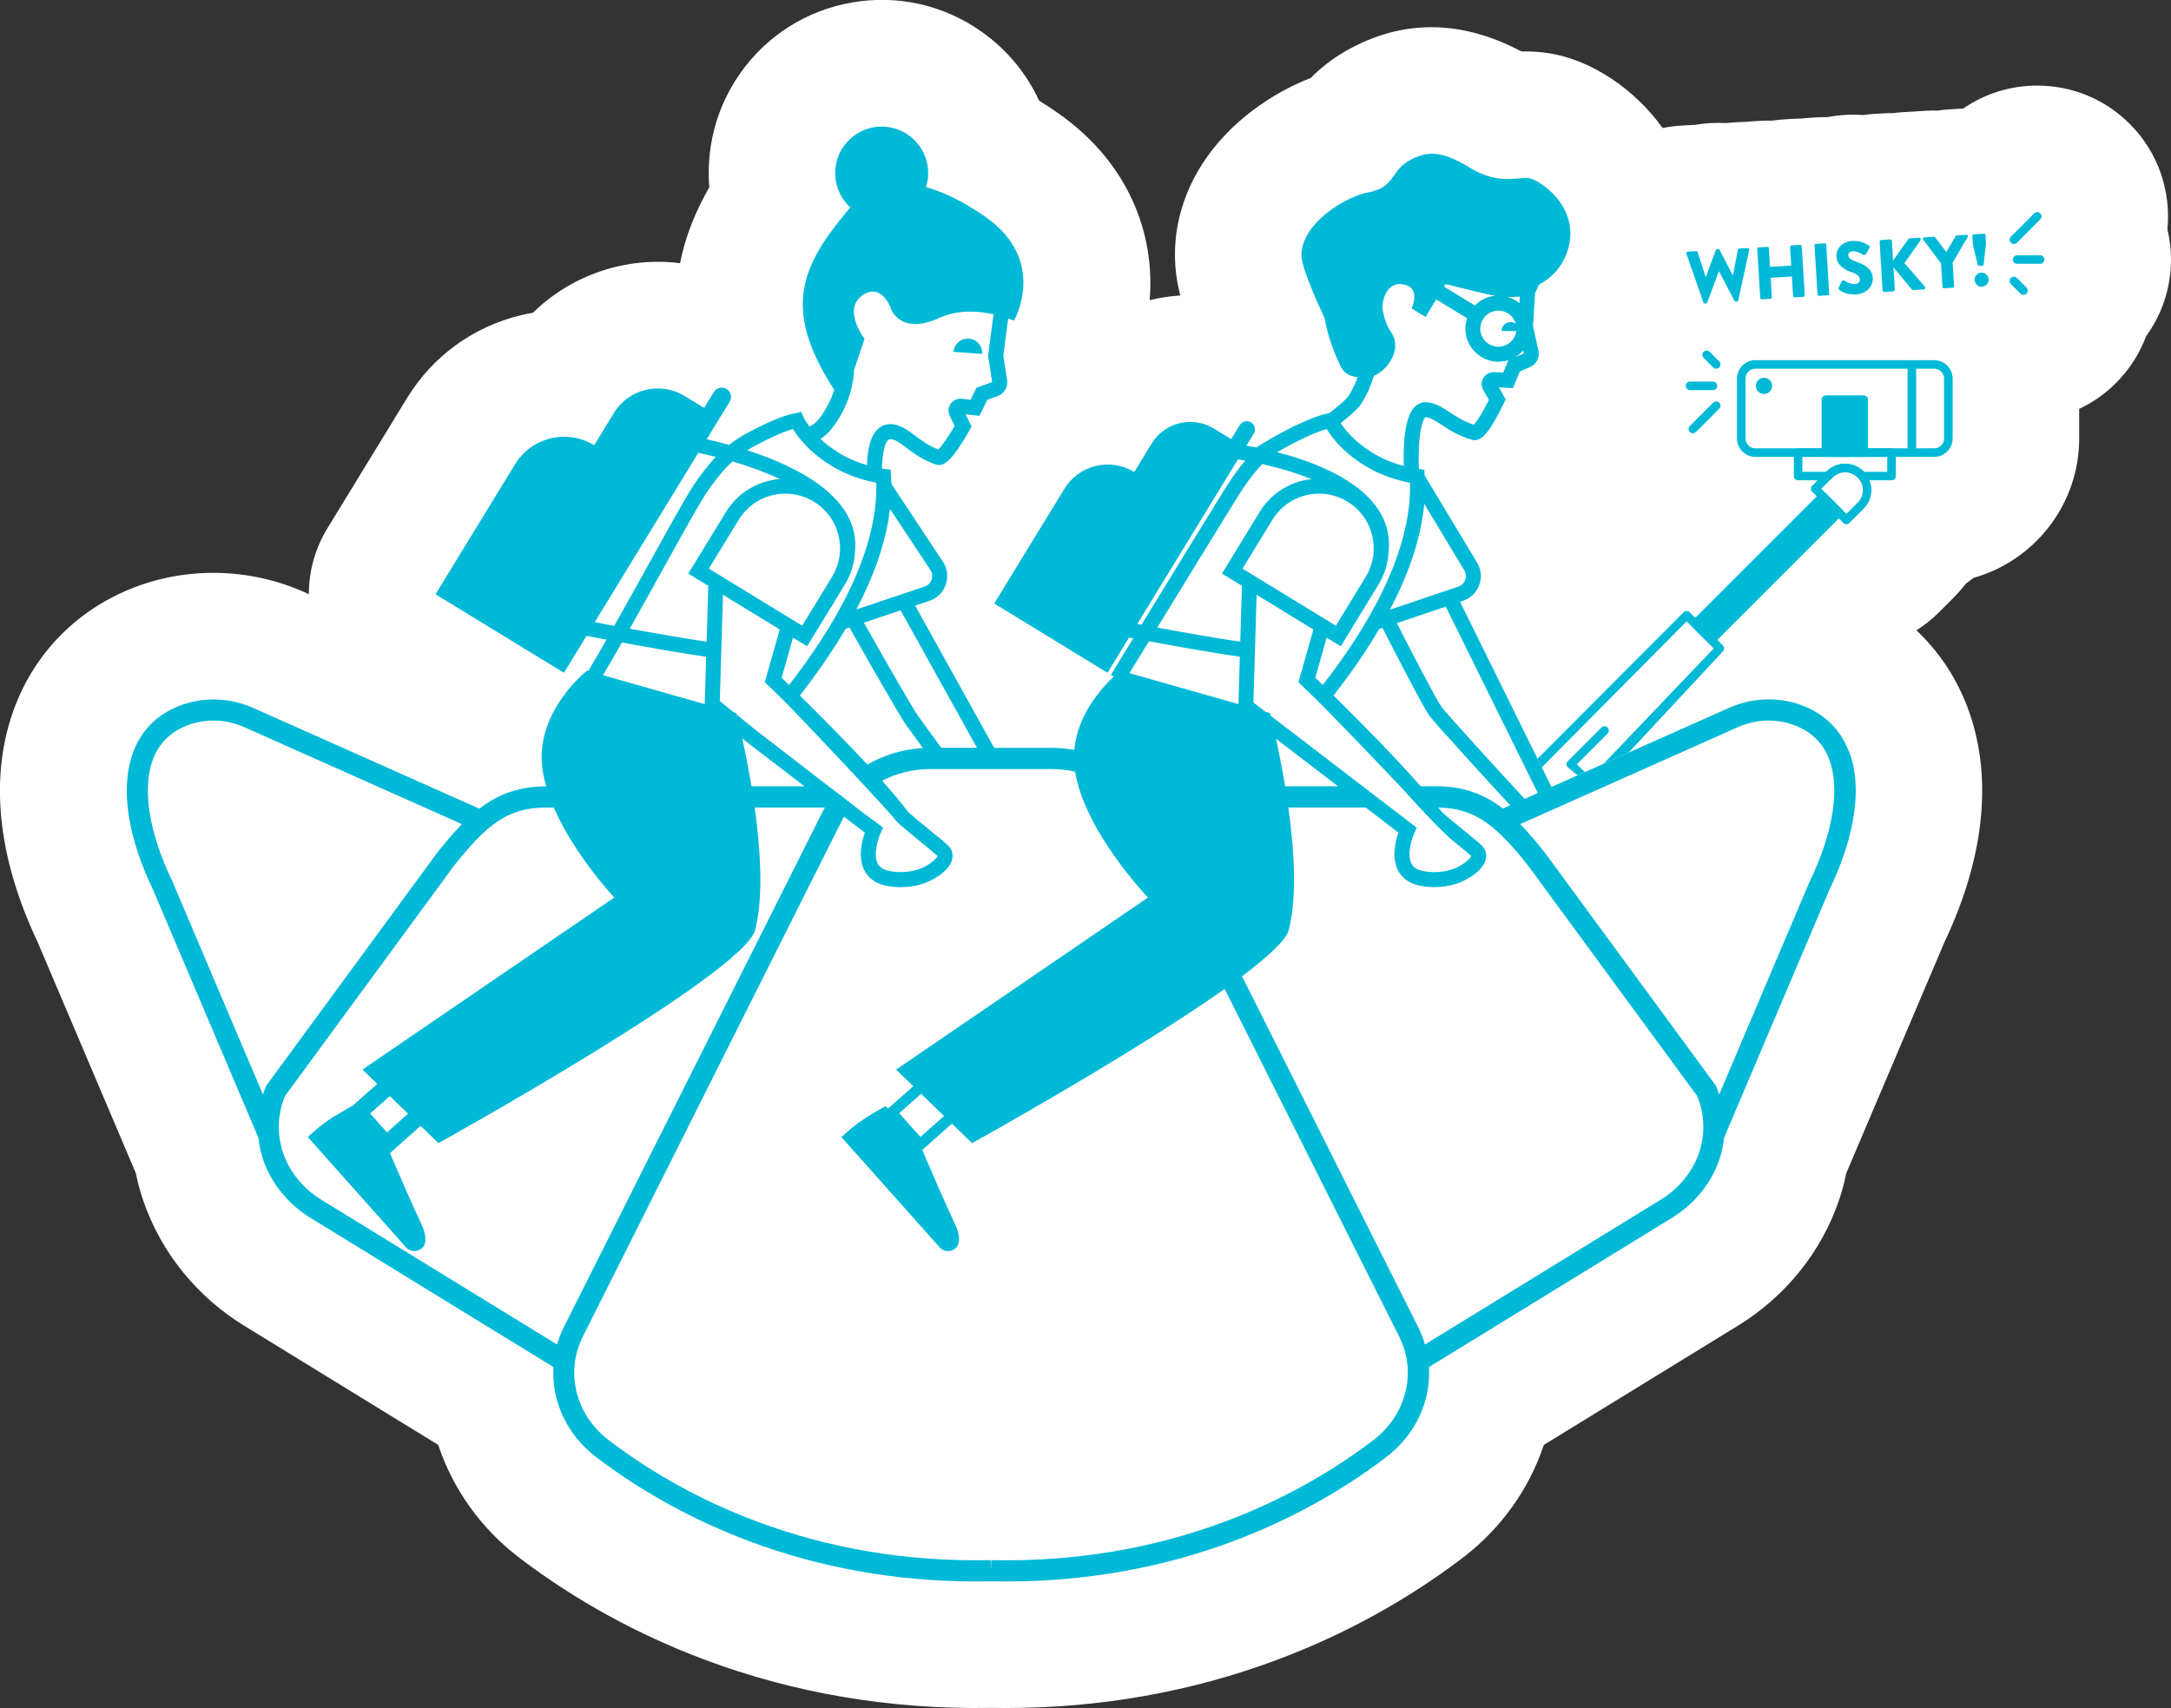
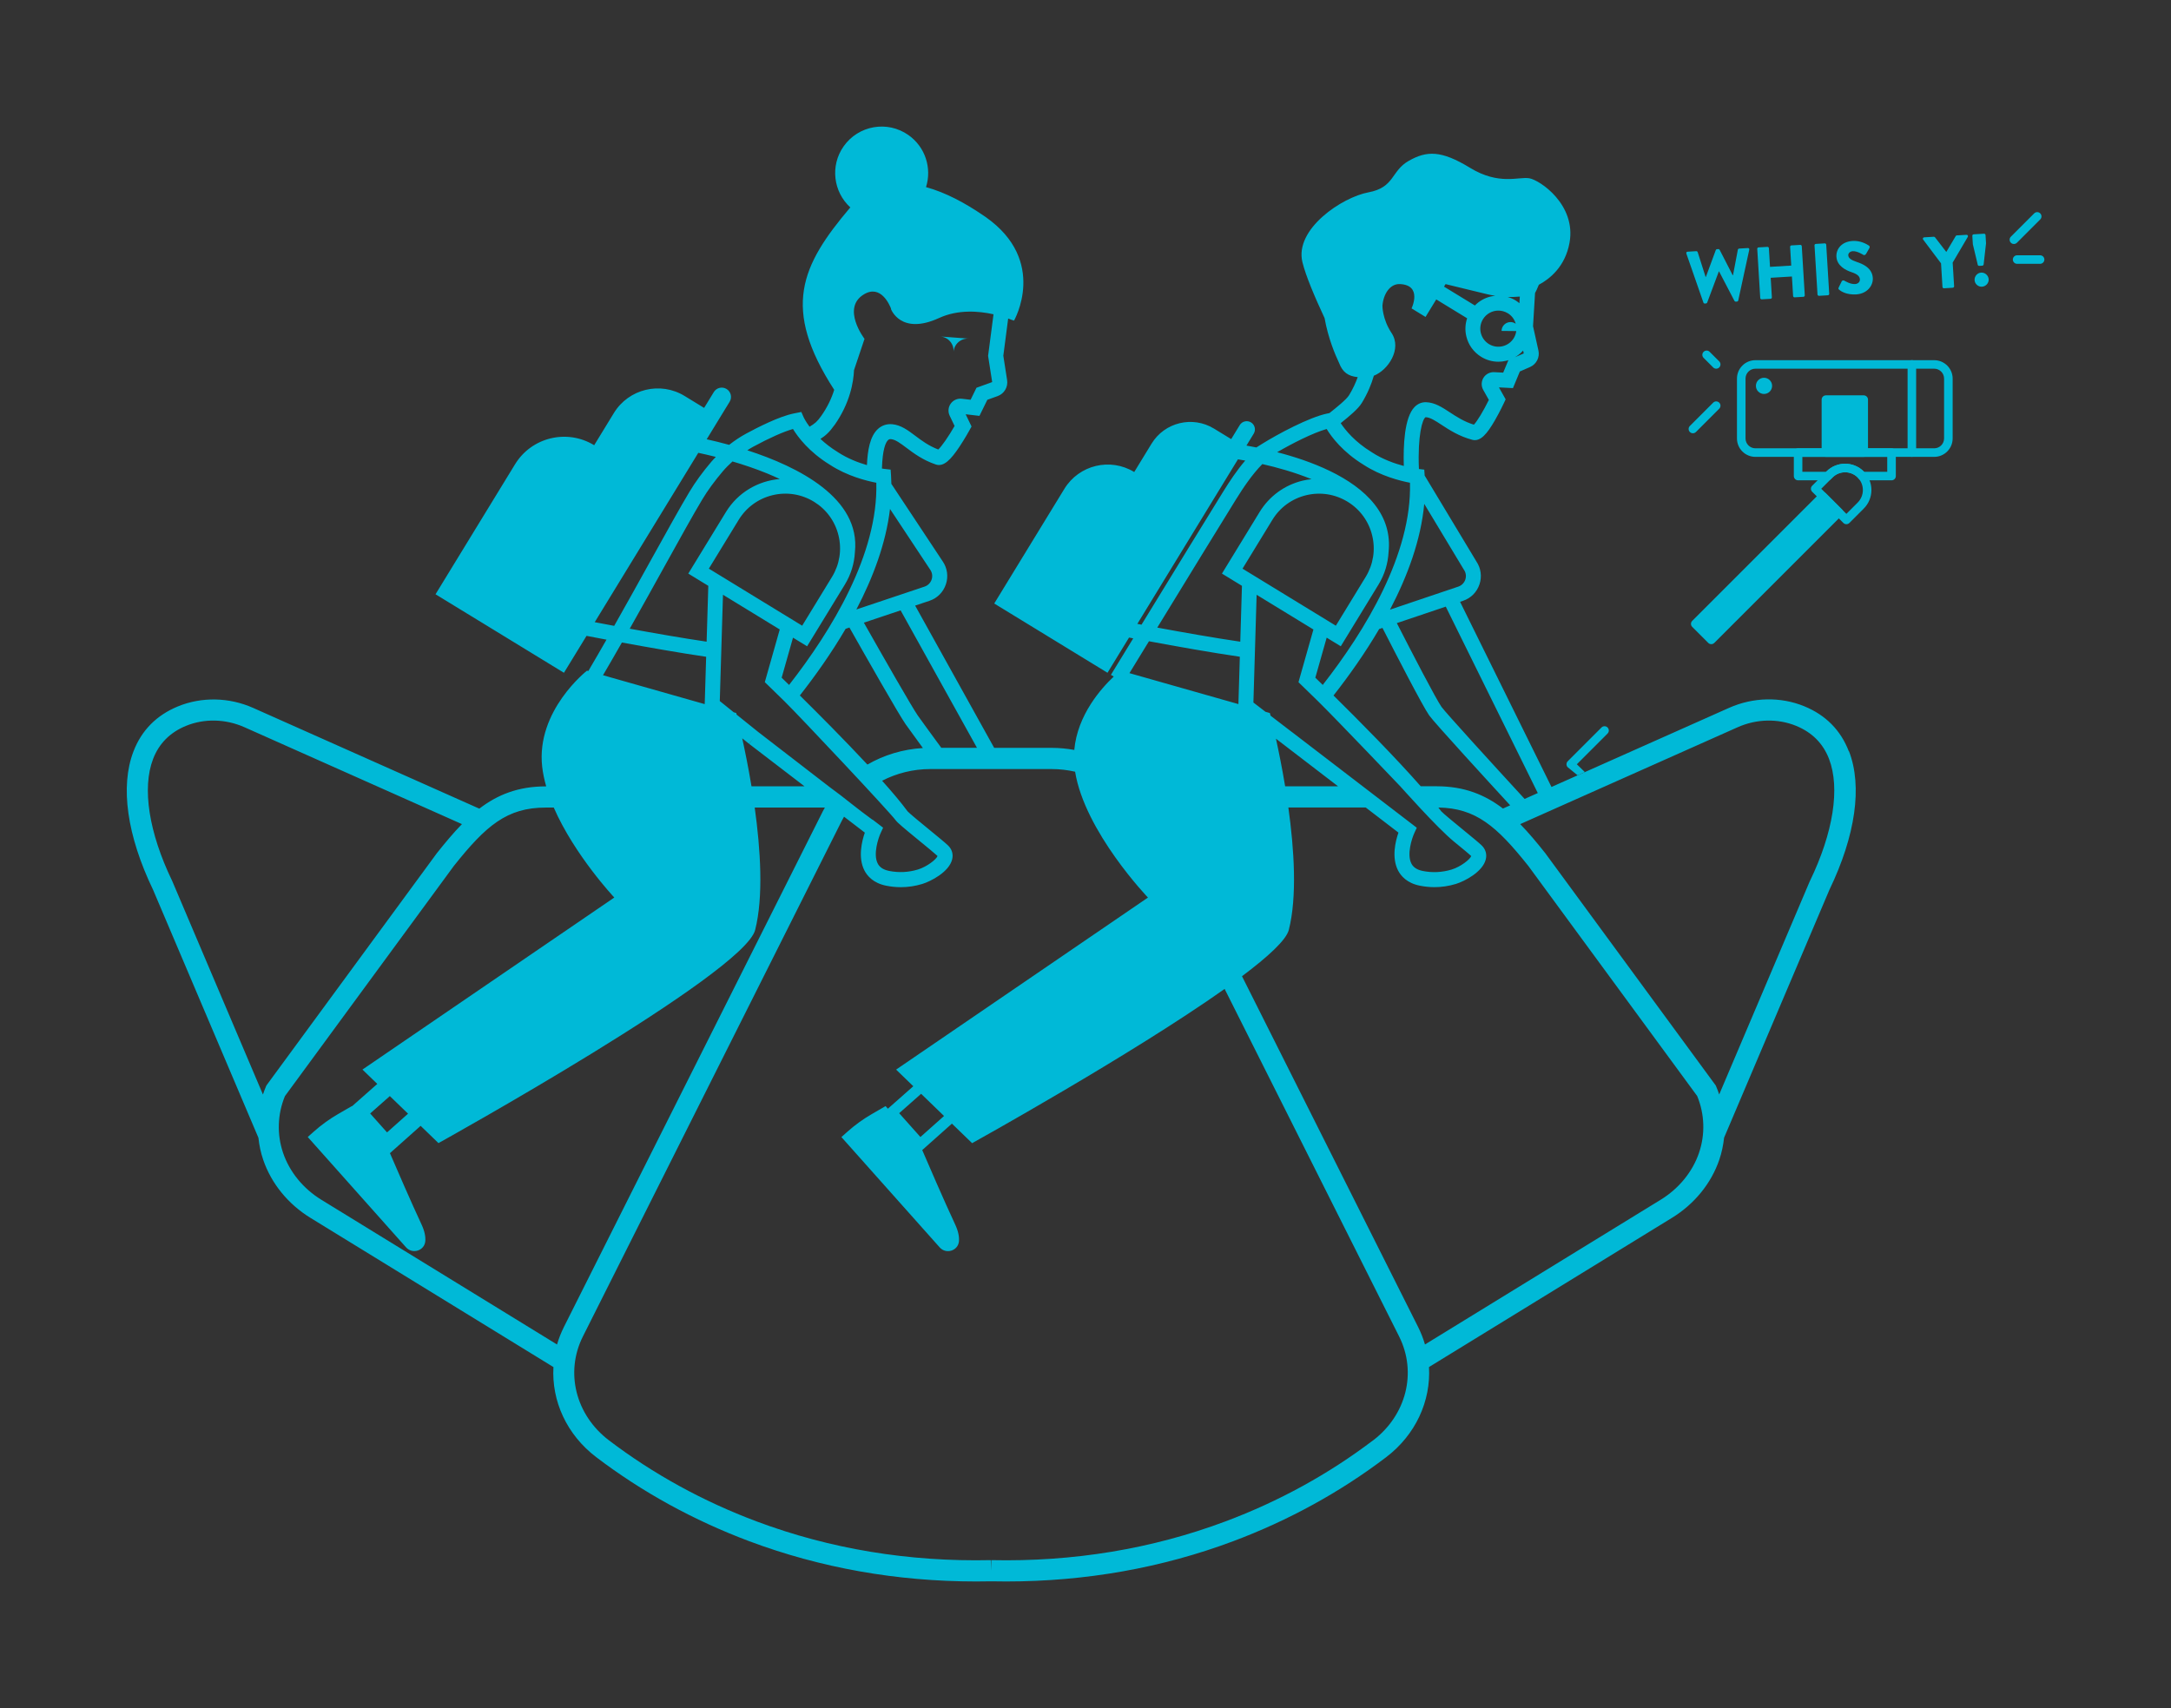
<svg xmlns="http://www.w3.org/2000/svg" id="Capa_2" viewBox="0 0 828.42 651.83">
  <rect x="0" y="0" width="828.42" height="651.83" fill="#333333" stroke="none" />
  <defs>
    <style>.cls-1{fill:#fff;}.cls-2{fill:#00b9d7;}</style>
  </defs>
  <g id="Capa_1-2">
-     <path class="cls-1" d="m819,128.2c5.92-8.21,9.42-18.27,9.42-29.14,0-3.98-.48-7.85-1.37-11.57,1.4-14.36-3.38-29.22-14.36-40.2-9.43-9.43-21.97-14.63-35.31-14.63-10.26,0-20.03,3.08-28.29,8.79-.09,0-.18.02-.28.02-.36.01-.71,0-1.07.03-.06,0-.12,0-.18,0l-3.58.22c-1.52.09-3.03.25-4.52.48-1.44-.05-2.9-.03-4.35.06l-3.68.22c-.33.02-.65.07-.98.09-.33.01-.66,0-.99.03l-3.43.21c-1.28.07-2.55.2-3.81.37-1.27-.02-2.54,0-3.82.09l-3.38.2c-1.31.08-2.61.23-3.91.42-2.32-.14-4.65-.18-6.99-.04-2.36.14-4.67.44-6.95.86-1.23-.02-2.46,0-3.7.07l-3.51.21c-.96.06-1.9.16-2.84.27-1,0-1.99.02-2.99.08l-3.21.2c-1.6.09-3.17.26-4.72.5-1.53-.05-3.07-.03-4.6.07l-3.23.2c-.8.05-1.59.11-2.38.2-.61.01-1.23.02-1.84.06l-3.15.19c-.81.05-1.61.11-2.41.2-1.87-.11-3.76-.1-5.67,0l-.51.03c-.08,0-.15,0-.23.01-1.87.12-3.72.35-5.53.67-.72,0-1.44.03-2.17.08l-3.35.2c-2.26.14-4.5.46-6.69.91-10.66-14.89-26.99-25.77-42.79-28.46-4.23-.72-8.03-.83-11.07-.76-23.1-12.24-45.54-12.35-66.79-.33-5.79,3.28-10.25,7.01-13.62,10.42-14.84,5.78-31.02,16.81-41.25,32.6-9.73,15.01-12.89,32.4-8.9,48.96.12.49.24.98.37,1.48-3.86.23-7.73.81-11.57,1.74-.04,0-.09.02-.13.03,2.11-25.01-7.76-52.25-34.77-71.24-.43-.31-.87-.61-1.38-.96-2.01-1.38-4.03-2.69-6.04-3.93-4.76-10.34-12.25-19.51-22.09-26.43-14.43-10.14-31.96-14.06-49.33-11.03-17.38,3.03-32.54,12.66-42.68,27.09-9.18,13.06-12.98,28.47-11.74,43.43-5.05,8.78-9.09,18.4-11.17,28.96-20.36-2.55-41.2,4.27-56.12,18.91-1.54.27-3.07.58-4.6.95-18.25,4.4-33.69,15.64-43.48,31.66l-30.33,49.6c-4.81,7.87-7.1,16.57-7.1,25.17l-1.63-.72c-21.15-9.42-45.43-9.86-66.62-1.2-20.44,8.37-36.01,24.21-43.83,44.61-9.99,26.01-7.03,57.1,8.53,89.97l37.53,88.34c.73,3.57,1.67,7.05,2.82,10.43,6.71,19.67,20.38,36.62,38.49,47.75l74.07,45.49c5.6,16.83,16.29,31.94,31.04,43.15,21.29,16.17,45.05,29.24,70.63,38.82,34.37,12.88,71.11,19.06,109.27,18.39,1.92.03,3.83.05,5.75.05,36.06,0,70.89-6.2,103.52-18.44,25.58-9.59,49.34-22.65,70.63-38.82,14.75-11.21,25.44-26.32,31.04-43.15l74.1-45.51c18.11-11.12,31.78-28.08,38.49-47.75,1.15-3.37,2.09-6.86,2.82-10.43l37.53-88.33c15.57-32.87,18.52-63.96,8.53-89.97-4.28-11.14-10.87-20.9-19.29-28.85,3.06-1.95,5.94-4.24,8.58-6.87l5.45-5.46c1.76-1.76,3.39-3.63,4.89-5.57.96-.67,1.9-1.37,2.81-2.11,23.26-6.54,40.37-27.94,40.37-53.26v-11.25c5.07-2.38,9.82-5.65,13.99-9.83,5.21-5.2,9.12-11.34,11.59-18.04Z" />
    <path class="cls-2" d="m705.49,286.73c-3.09-8.06-8.83-13.86-17.04-17.22-9.04-3.7-19.49-3.47-28.67.62l-67.76,30.19-34.88-70.66,1.15-.39c2.98-1,5.26-3.29,6.26-6.28.99-2.96.56-6.12-1.17-8.71l-19.75-32.8-.15-2.26-2.04-.23c-.55-12.86,1.36-19.23,2.56-19.78,1.72.06,3.66,1.32,6.1,2.93,2.96,1.94,6.64,4.35,11.71,5.7,3.1.82,5.67-2.34,8.57-7.35,1.91-3.3,3.47-6.63,3.53-6.77l.62-1.33-2.56-4.56,5.35.28,2.63-6.35,3.89-1.7c2.43-1.06,3.78-3.71,3.2-6.3l-2.06-9.29.77-12.65c.32-.58.87-1.67,1.44-3.15,4.14-2.21,10.07-6.89,11.72-16.06,2.61-14.49-11.31-23.9-15.36-24.58-4.05-.69-11.53,2.78-22.59-3.98-11.06-6.76-16.55-6.55-23.39-2.68-6.83,3.87-5.32,10.16-15.4,12.03-10.09,1.88-28.23,14.02-25.2,26.6,1.26,5.23,4.79,13.5,8.47,21.4,1.37,7.76,4.15,14.21,5.52,17.08,1.34,3.56,3.46,5.08,7.12,5.44-.78,2.17-1.83,4.49-3.29,6.88-1.03,1.69-4.95,4.8-7.05,6.48-.16.13-.3.24-.45.36l-.75.15c-6.87,1.37-19.02,7.89-25.07,11.67l-2.06,1.29c-1.39-.28-2.66-.51-3.79-.71l2.78-4.55c.9-1.47.44-3.4-1.04-4.3-1.47-.9-3.4-.44-4.3,1.04l-3.26,5.34-6.56-4.01c-8.16-4.99-18.83-2.42-23.82,5.74l-6.62,10.83c-9.14-5.59-21.07-2.71-26.66,6.43l-5.13,8.38-13.24,21.65-8.39,13.72,10.52,6.43,6.02,3.68,3.89,2.38,15.32,9.37,7.47,4.57,8.22-13.44c.51.1,1.04.2,1.6.3-2.86,4.68-5.72,9.36-8.52,13.93l1.08.66c-4.62,4.33-13.87,14.56-15.05,27.99-2.8-.5-5.67-.79-8.58-.79h-21.99l-30.16-54.29,5.47-1.83c2.98-1,5.26-3.29,6.26-6.28,1-2.98.55-6.19-1.2-8.75l-19.6-29.59c-.02-1.02-.06-2.04-.12-3.06l-.16-2.38-2.37-.27s-.36-.04-.95-.14c.23-7.36,1.4-10,2.38-10.89.26-.23.54-.38,1.1-.32,1.7.16,3.53,1.54,5.85,3.28,2.81,2.11,6.3,4.73,11.25,6.39,3.03,1.01,5.78-1.96,8.98-6.75,2.1-3.15,3.86-6.35,3.93-6.48l.7-1.28-2.24-4.66,5.26.61,3.01-6.13,3.96-1.43c2.48-.9,3.99-3.45,3.59-6.06l-1.45-9.33,1.85-14.2c1.3.46,2.04.8,2.04.8l-.48-.34c.22.12.45.23.67.35,0,0,13.08-22.75-10.82-39.54-.28-.19-.55-.39-.83-.57-7.06-4.83-14.58-8.85-21.93-10.84,2.28-7.19-.22-15.31-6.72-19.88-8.02-5.64-19.09-3.7-24.72,4.32-5.2,7.39-3.94,17.37,2.56,23.3-.04.04-.07.08-.11.12-18.7,22.09-26.21,38.32-6.04,69.49-1.07,3.44-2.7,6.76-4.91,9.9-1.58,2.25-2.47,2.97-4.5,4.18-1.55-2.08-2.21-3.51-2.22-3.53l-.92-2.1-2.86.57c-5.53,1.1-13.79,5.3-18.21,7.7-2.3,1.25-4.44,2.69-6.47,4.28-3.18-.87-6.09-1.58-8.57-2.13l4.51-7.38,4.25-6.94c1.02-1.67.49-3.85-1.17-4.87-1.67-1.02-3.85-.5-4.87,1.17l-3.7,6.05-7.44-4.55c-9.25-5.66-21.34-2.74-27,6.51l-7.51,12.28c-10.36-6.33-23.88-3.07-30.21,7.29l-5.81,9.5-15.01,24.54-9.51,15.55,11.92,7.29,6.83,4.17,4.41,2.7,17.37,10.62,8.47,5.18,8.62-14.09c1.78.34,4.42.85,7.62,1.45-2.33,4.07-4.65,8.09-6.94,11.97l-.5-.14s-19.49,15.22-17.11,36.63c.28,2.49.82,5.01,1.54,7.53h-.14c-10.64,0-18.54,3.25-25.38,8.5l-86.27-38.43c-9.18-4.09-19.63-4.31-28.67-.62-8.21,3.36-13.95,9.15-17.04,17.22-5.13,13.37-2.47,32.12,7.49,52.81l40.2,94.63c.3,2.83.88,5.65,1.82,8.39,3.09,9.05,9.5,16.93,18.06,22.18l92.69,56.92c-.74,12.93,5.04,25.81,16.37,34.41,17.54,13.33,37.18,24.11,58.36,32.05,27.22,10.2,56.32,15.36,86.57,15.36,1.91,0,3.83-.02,5.75-.06,1.92.04,3.84.06,5.75.06,30.25,0,59.35-5.16,86.57-15.36,21.18-7.94,40.81-18.72,58.36-32.05,11.33-8.61,17.11-21.49,16.37-34.42l92.72-56.94c8.56-5.26,14.97-13.13,18.06-22.18.93-2.74,1.51-5.55,1.82-8.39l40.2-94.63c9.96-20.69,12.62-39.44,7.49-52.81Zm-118.69,15.91l-5.03,2.24c-12.02-13.06-30.29-33.09-31.72-35.13-2.16-3.09-11.22-20.57-17.04-31.96l18.67-6.29,35.12,71.15Zm-93.83-23.28l-8.14-6.24c-.16-.63-.26-1.01-.26-1.01l-1.68-.48-4.61-3.54,1.23-41.11,21.67,13.25-5.7,20.11,1.23,1.19s2.47,2.38,6.23,6.07c6.96,6.84,31.35,32.44,31.35,32.44.31.29,13.95,15.75,20.5,21.11,2.8,2.29,5.7,4.66,6.6,5.53-.39,1.24-4.02,4.11-7.49,5.16-3.61,1.09-7.3,1.27-10.98.54-2.18-.44-3.61-1.37-4.36-2.84-1.8-3.52.19-9.56,1.11-11.59l.95-2.07-47.66-36.54Zm17.61,20.7h-20.19c-1.17-7.04-2.45-13.34-3.51-18.17l2.62,2.01,21.09,16.17Zm-36.45-83.05l11.39-18.63c2.91-4.76,7.49-8.09,12.91-9.4,5.42-1.31,11.02-.42,15.78,2.48,4.76,2.91,8.09,7.49,9.4,12.91,1.31,5.42.42,11.02-2.48,15.78l-11.39,18.63-35.61-21.77Zm68.01,83.05c-9.78-11.15-23.73-25.22-33.29-34.65,5.87-7.49,11.98-16.09,17.42-25.36l1.26-.43c5.08,9.95,15.25,29.7,17.83,33.39,1.92,2.75,24.44,27.29,30.9,34.31l-2.76,1.23c-6.84-5.25-14.74-8.5-25.38-8.5h-5.99Zm1.32-107.79l15.07,25.02.09.14c.76,1.11.95,2.47.52,3.75-.43,1.27-1.4,2.25-2.67,2.68l-26.07,8.79c6.73-12.84,11.81-26.66,13.07-40.37Zm37.98-57.4l-3.4,1.48c1.19-.68,2.25-1.55,3.16-2.58l.24,1.09Zm-1.5-21.68l-.15,2.52c-.46-.38-.93-.73-1.44-1.05-.97-.59-2-1.03-3.06-1.34,1.55.05,3.11,0,4.66-.14Zm-4.58,6.35c1.5.91,2.55,2.34,3.02,4.02-.55-.4-1.23-.65-1.96-.65-1.88-.02-3.43,1.49-3.45,3.37l5.61.06c-.13.94-.43,1.85-.94,2.68-1.98,3.24-6.23,4.27-9.48,2.29-1.57-.96-2.67-2.48-3.11-4.27-.43-1.79-.14-3.64.82-5.21,1.3-2.12,3.57-3.3,5.89-3.3,1.22,0,2.47.33,3.59,1.01Zm-23.76-11.12l15.84,3.85c1.04.25,2.09.45,3.14.61-.59.06-1.18.14-1.77.28-2.33.56-4.39,1.75-6.02,3.42l-11.78-7.2.59-.96Zm-31.95,45.34c2.24-3.66,3.67-7.18,4.59-10.38,5.49-2.17,10.79-10.21,6.77-16.28-3.59-5.42-3.49-10.41-3.49-10.47.37-4.45,2.88-8.39,6.67-8.22,8.73.39,4.44,9.28,4.44,9.28l5.33,3.26,4.09-6.69,11.78,7.2c-.74,2.21-.86,4.59-.3,6.92.79,3.27,2.81,6.04,5.68,7.8,2,1.23,4.26,1.86,6.55,1.86.99,0,1.99-.12,2.98-.36.3-.07.6-.17.89-.26l-.06.03-1.97,4.75-3.43-.18c-1.64-.08-3.22.73-4.1,2.14-.87,1.41-.91,3.18-.1,4.62l2.15,3.83c-2.06,4.2-4.45,8.16-5.71,9.45-3.75-1.15-6.62-3.03-9.18-4.71-2.94-1.93-5.72-3.75-9.05-3.86-1.67-.05-3.19.58-4.42,1.84-3.88,3.98-4.33,14.71-4.09,22.49-3.47-.92-8.08-2.52-12.23-5.24l-.07-.05c-6.42-3.93-10.05-8.44-11.78-11.05,3.47-2.77,6.66-5.44,8.06-7.72Zm-13.42,9.95c1.85,3.03,6.1,8.76,14.12,13.67,6.59,4.3,13.96,6.13,17.68,6.84.74,27.26-17.12,56.46-33.29,77.16-1.17-1.14-2.15-2.09-2.83-2.76l4.33-15.28,5.38,3.29,14.37-23.5c2.35-3.84,3.65-8.11,3.87-12.48.71-6.63-1.08-12.75-5.36-18.19-8.34-10.61-24.6-16.65-37.16-19.89,5.76-3.36,13.74-7.41,18.88-8.85Zm-24.53,13.39c5.53,1.25,12.27,3.11,18.76,5.76-1.13.12-2.25.29-3.37.56-6.9,1.66-12.74,5.92-16.44,11.97l-14.37,23.5,7.63,4.67-.64,21.32c-9.74-1.42-22.04-3.6-31.67-5.38,11.94-19.52,23.43-38.26,29.99-48.85,2.93-4.72,6.17-9.53,10.1-13.56Zm-9.32-1.81c.78.12,1.73.28,2.78.47-3.21,3.74-5.92,7.85-8.42,11.88-6.78,10.93-18.8,30.55-31.15,50.74-.55-.1-1.09-.2-1.6-.3l38.39-62.79Zm-33.97,69.42c10.14,1.88,24.03,4.37,34.69,5.91l-.54,18.07-41.58-11.81c2.46-4.02,4.95-8.09,7.44-12.16Zm-65.61,40.66h-13.62c-3.31-4.51-7.72-10.54-8.96-12.31-2.19-3.13-12.96-21.97-20.58-35.44l14.02-4.7,29.13,52.44Zm-39.76,27.49c-.1-.05-.21-.09-.3-.16-2.87-2.07-5.66-4.26-8.45-6.45-.68-.54-3.35-2.62-3.51-2.75-.01,0-2.82-2.14-4.2-3.14-.28-.2-27.22-21-27.22-21l-8.27-6.65c-.1-.4-.16-.62-.16-.62l-.94-.27-5.33-4.29,1.22-40.56,21.66,13.24-5.7,20.11,1.23,1.19s2.47,2.37,6.23,6.07h0c5.98,5.88,40.05,42.13,42.45,45.41.7.96,2.85,2.78,9.4,8.14,2.8,2.29,5.69,4.66,6.6,5.53-.39,1.24-4.02,4.11-7.49,5.16-3.61,1.09-7.3,1.27-10.98.54-2.18-.44-3.61-1.37-4.36-2.84-1.8-3.52.19-9.56,1.11-11.59l.95-2.07-3.95-3.03Zm-26.06-12.79h-20.22c-1.18-7.11-2.47-13.46-3.54-18.32l2.59,2.08,1.79-2.23-1.74,2.27,21.12,16.19Zm-36.49-83.07l11.39-18.63c2.91-4.75,7.49-8.09,12.91-9.4,5.42-1.31,11.02-.42,15.78,2.48,4.75,2.91,8.09,7.49,9.4,12.91,1.31,5.42.42,11.02-2.48,15.78l-11.39,18.63-35.61-21.77Zm34.72,48.4c5.89-7.51,12.02-16.14,17.47-25.44l1.45-.49c5.99,10.59,18.79,33.12,21.41,36.86.98,1.4,3.85,5.33,6.62,9.13-7.62.44-14.87,2.67-21.17,6.31-8.63-9.26-18.49-19.17-25.79-26.38Zm34.4-71.18l15.36,23.2c.76,1.11.95,2.47.52,3.75-.43,1.27-1.4,2.25-2.67,2.68l-26.04,8.73c6.39-12.21,11.29-25.3,12.83-38.35Zm-21.16-32.02c5.92-8.42,7.23-16.38,7.43-20.95l4.01-11.94s-8.98-11.73-.21-17c6.41-3.85,9.78,4.01,10.35,5.52l-.07.05s3.66,10.23,18.4,3.46c7.22-3.31,15.13-2.66,20.75-1.41l-2.07,15.87,1.56,10-5.99,2.17-2.24,4.58-3.37-.39c-1.64-.19-3.26.53-4.22,1.87-.96,1.35-1.11,3.11-.4,4.6l1.88,3.92c-2.3,4.02-4.91,7.78-6.23,8.98-3.64-1.38-6.36-3.42-8.78-5.24-2.8-2.1-5.44-4.08-8.73-4.4-2.08-.2-3.98.41-5.48,1.77-3.09,2.79-3.99,8.25-4.23,13.83-3.29-.96-7.33-2.49-11.04-4.91l-.07-.05c-2.68-1.64-4.85-3.37-6.63-5.04,1.93-1.24,3.41-2.53,5.36-5.3Zm-31.06,8.29c6.18-3.36,11.6-5.76,15.2-6.78,1.85,3.03,6.11,8.76,14.12,13.67,6.59,4.3,13.96,6.13,17.68,6.84.74,27.27-17.12,56.46-33.29,77.16-1.17-1.14-2.15-2.09-2.83-2.76l4.33-15.28,5.38,3.29,14.37-23.5c2.33-3.82,3.64-8.06,3.87-12.41,2.25-20.63-21.64-32.61-41.06-38.89.73-.46,1.46-.93,2.22-1.34Zm-7.86,5.61c4.17,1.23,8.68,2.73,13.12,4.54,1.72.7,3.34,1.43,4.91,2.16-8.18.67-15.95,5.07-20.55,12.59l-14.37,23.5,7.64,4.67-.64,21.31c-8.96-1.31-20.11-3.26-29.34-4.95,4.58-8.11,9.05-16.17,13.06-23.42,5.98-10.8,11.15-20.12,14.61-25.89,2.06-3.44,4.71-7.06,7.86-10.77,1.14-1.34,2.39-2.57,3.69-3.75Zm-52.59,61.33l39.52-64.63c1.9.4,4.17.92,6.7,1.56-.56.59-1.14,1.17-1.67,1.79-3.35,3.94-6.18,7.82-8.4,11.53-3.51,5.85-8.7,15.22-14.71,26.06-4.29,7.75-9.1,16.42-14.01,25.09-2.9-.54-5.43-1.02-7.42-1.4Zm10.38,7.76c9.84,1.81,22.36,4.02,32.14,5.44l-.55,18.07-38.81-11.03c2.39-4.06,4.8-8.25,7.21-12.48Zm-135.67,169.06l-.18.42c-.43.99-.79,2-1.13,3.02l-34.58-81.39-.08-.18c-8.88-18.42-11.53-35.36-7.26-46.49,2.26-5.9,6.49-10.15,12.55-12.63,7.01-2.87,15.14-2.68,22.32.52l82.98,36.97c-3.21,3.3-6.3,7-9.47,10.97l-.05.06-64.82,88.34-.27.37Zm110.91,98.83l-89.9-55.21c-6.96-4.27-12.15-10.63-14.63-17.9-2.41-7.07-2.16-14.75.7-21.68l64.45-87.83c12.28-15.41,20.27-22.28,35.06-22.28h3.07c7.93,18.2,23.1,34.33,23.1,34.33l-96.1,65.65,5.66,5.48-9.63,8.51-.05-.06-5.3,3.06c-3.28,1.9-6.36,4.13-9.2,6.65l-2.35,2.1,37.51,42.11c2.43,2.73,7.03,1.29,7.34-2.35.14-1.66-.21-3.75-1.43-6.37-4.06-8.71-9.53-21.35-12.06-27.22l11.71-10.43,6.81,6.59s116.59-64.65,120.84-81.35c3.21-12.65,2.06-30.69-.17-46.7h26.77c-.25.45-.52.9-.75,1.36l-98.81,196.82c-1.1,2.2-1.98,4.45-2.64,6.72Zm-56.85-88.08l-8.02,7.14-6.44-7.22,7.51-6.64,6.95,6.72Zm368.23,124.66c-16.92,12.85-35.86,23.26-56.3,30.92-28,10.5-58.08,15.48-89.39,14.79l-.09,4.04-.09-4.04c-31.31.69-61.39-4.29-89.39-14.79-20.44-7.66-39.39-18.07-56.3-30.92-12.73-9.67-16.82-25.98-9.94-39.67l98.81-196.82c.26-.51.55-1.01.83-1.51l7.93,6.08c-1.13,3.27-2.67,9.49-.17,14.41,1.08,2.12,3.41,4.86,8.33,5.85,1.86.37,3.72.56,5.57.56,2.75,0,5.49-.41,8.19-1.23,3.22-.98,10.25-4.56,11.41-9.41.48-1.98-.09-3.87-1.6-5.31-1.05-1.01-3.79-3.25-6.96-5.85-3.07-2.51-7.68-6.29-8.45-7.14-2.38-3.24-5.79-7.29-9.72-11.68,5.5-2.85,11.81-4.46,18.39-4.46h46.33c3.05,0,6.03.36,8.92,1.01,3.71,22.91,27.8,48.03,27.8,48.03l-96.1,65.65,6.56,6.35-9.7,8.57-.88-.99-5.3,3.07c-3.28,1.9-6.36,4.13-9.2,6.65l-2.35,2.1,37.51,42.11c2.43,2.73,7.03,1.29,7.34-2.35.14-1.66-.21-3.75-1.43-6.37-4.37-9.37-10.37-23.28-12.58-28.43l11.33-10.09,7.71,7.46s60.99-33.82,96.35-58.86l66.58,132.62c6.87,13.69,2.78,30-9.94,39.67Zm-163.7-123.79l-9.02,8.03-8.1-9.09,8.37-7.4,8.74,8.46Zm288.08,14.07c-2.48,7.27-7.68,13.63-14.63,17.9l-89.94,55.23c-.66-2.28-1.54-4.52-2.64-6.72l-67.18-133.81c10.01-7.5,16.89-13.85,17.86-17.67,3.22-12.65,2.06-30.7-.17-46.73h29.5l12.51,9.59c-1.14,3.27-2.67,9.49-.17,14.41,1.08,2.12,3.41,4.86,8.33,5.85,1.86.37,3.72.56,5.57.56,2.75,0,5.49-.41,8.19-1.23,3.22-.98,10.25-4.56,11.41-9.41.48-1.98-.09-3.87-1.6-5.32-1.05-1.01-3.79-3.25-6.96-5.85-3.07-2.51-7.68-6.29-8.44-7.14-.33-.46-.72-.96-1.1-1.44,14.3.23,22.24,7.12,34.31,22.26l64.45,87.83c2.86,6.93,3.11,14.61.7,21.68Zm42.35-103.84l-.04.09-34.61,81.48c-.34-1.02-.71-2.02-1.13-3.01l-.18-.42-65.05-88.65-.1-.13c-3.17-3.98-6.25-7.68-9.47-10.97l82.98-36.97c7.18-3.2,15.31-3.39,22.32-.52,6.07,2.48,10.29,6.73,12.55,12.63,4.27,11.12,1.62,28.07-7.26,46.49Z" />
-     <path class="cls-2" d="m369.72,129.23c-3.01-.23-5.63,2.03-5.86,5.04l10.9.82c.22-3.01-2.03-5.63-5.04-5.86Z" />
-     <path class="cls-2" d="m657.41,246.31l-12.66-12.66c-.61-.61-1.7-.61-2.31,0l-55.73,55.89,1.6,3.3,55.28-55.73,10.35,10.35-42.02,43.99,9.55-4.26,35.93-38.58c.64-.64.64-1.67,0-2.31Z" />
+     <path class="cls-2" d="m369.72,129.23c-3.01-.23-5.63,2.03-5.86,5.04c.22-3.01-2.03-5.63-5.04-5.86Z" />
    <path class="cls-2" d="m652.99,245.82c-.42,0-.84-.16-1.15-.48l-6.11-6.11c-.31-.31-.48-.72-.48-1.15s.17-.85.48-1.15l48.68-48.68c.64-.64,1.67-.64,2.31,0l6.11,6.11c.31.31.48.72.48,1.15s-.17.85-.48,1.15l-48.68,48.68c-.32.32-.74.48-1.15.48Z" />
    <path class="cls-2" d="m691.5,187.66c-.31-.31-.48-.72-.48-1.15s.17-.85.48-1.15l5.46-5.46c3.91-3.92,10.29-3.92,14.2,0,1.9,1.9,2.94,4.42,2.94,7.1s-1.04,5.21-2.94,7.1l-5.46,5.46c-.31.31-.72.48-1.15.48s-.85-.17-1.15-.48m-8.44-13.05l9.59,9.59,4.3-4.3c1.28-1.28,1.99-2.98,1.99-4.79s-.7-3.51-1.99-4.79c-2.64-2.64-6.95-2.64-9.59,0l-4.3,4.3Z" />
    <path class="cls-2" d="m601.99,295.88l2.77-1.24-3.06-2.98,11.72-11.73c.64-.64.64-1.67,0-2.31-.64-.64-1.67-.64-2.31,0l-12.88,12.88c-.31.31-.48.72-.48,1.15s.17.85.48,1.15l3.75,3.06Z" />
    <path class="cls-2" d="m738.06,174.35h-68.22c-3.88,0-7.04-3.15-7.04-7.03v-22.84c0-3.88,3.16-7.03,7.04-7.03h68.22c3.88,0,7.04,3.16,7.04,7.03v22.84c0,3.88-3.16,7.03-7.04,7.03Zm-68.22-33.65c-2.08,0-3.77,1.69-3.77,3.77v22.84c0,2.08,1.69,3.77,3.77,3.77h68.22c2.08,0,3.77-1.69,3.77-3.77v-22.84c0-2.08-1.69-3.77-3.77-3.77h-68.22Z" />
    <path class="cls-2" d="m711.17,174.35h-14.43c-.9,0-1.63-.73-1.63-1.63v-20.22c0-.9.73-1.63,1.63-1.63h14.43c.9,0,1.63.73,1.63,1.63v20.22c0,.9-.73,1.63-1.63,1.63Z" />
    <path class="cls-2" d="m676.21,147.25c0-1.7-1.38-3.09-3.09-3.09s-3.09,1.38-3.09,3.09,1.38,3.09,3.09,3.09,3.09-1.38,3.09-3.09Z" />
    <path class="cls-2" d="m721.78,183.3h-11.26c-.49,0-.95-.22-1.26-.6l-.21-.26c-.06-.08-.12-.17-.19-.24-2.65-2.65-6.95-2.65-9.59,0l-.62.62c-.31.31-.72.48-1.15.48h-11.37c-.9,0-1.63-.73-1.63-1.63v-8.95c0-.9.73-1.63,1.63-1.63h35.66c.9,0,1.63.73,1.63,1.63v8.95c0,.9-.73,1.63-1.63,1.63Zm-10.48-3.26h8.84v-5.69h-32.39v5.69h9.06l.15-.14c3.92-3.91,10.29-3.91,14.2,0,.05.05.09.1.14.14Z" />
    <path class="cls-2" d="m729.54,174.35c-.9,0-1.63-.73-1.63-1.63v-33.65c0-.9.73-1.63,1.63-1.63s1.63.73,1.63,1.63v33.65c0,.9-.73,1.63-1.63,1.63Z" />
-     <path class="cls-2" d="m653.65,148.88h-8.77c-.9,0-1.63-.73-1.63-1.63s.73-1.63,1.63-1.63h8.77c.9,0,1.63.73,1.63,1.63s-.73,1.63-1.63,1.63Z" />
    <path class="cls-2" d="m645.98,165.34c-.42,0-.84-.16-1.15-.48-.64-.64-.64-1.67,0-2.31l8.89-8.89c.64-.64,1.67-.64,2.31,0,.64.64.64,1.67,0,2.31l-8.89,8.89c-.32.32-.74.48-1.15.48Z" />
    <path class="cls-2" d="m654.87,140.7c-.42,0-.84-.16-1.15-.48l-3.65-3.65c-.64-.64-.64-1.67,0-2.31.64-.64,1.67-.64,2.31,0l3.65,3.65c.64.64.64,1.67,0,2.31-.32.32-.74.48-1.15.48Z" />
    <path class="cls-2" d="m643.5,96.76c-.14-.39.07-.69.47-.71l3.31-.2c.23-.01.46.17.53.37l3.02,9.45h.11s3.78-10.24,3.78-10.24c.07-.17.24-.33.46-.34l.51-.03c.26-.02.43.12.5.28l4.99,9.7h.11s1.85-9.75,1.85-9.75c.04-.2.26-.41.49-.43l3.31-.2c.4-.02.64.25.55.65l-4.2,19.35c-.04.23-.26.41-.49.43l-.45.03c-.2.01-.4-.12-.5-.28l-5.88-11.27h-.08s-4.45,11.9-4.45,11.9c-.07.17-.26.33-.46.34l-.45.03c-.23.01-.46-.14-.53-.37l-6.51-18.7Z" />
    <path class="cls-2" d="m670.53,94.98c-.02-.28.22-.55.51-.57l3.37-.2c.31-.02.55.22.57.5l.43,7.13,8.1-.49-.43-7.13c-.02-.28.19-.55.51-.57l3.37-.2c.28-.02.55.22.57.51l1.14,18.74c.02.28-.22.55-.51.57l-3.37.2c-.31.02-.55-.22-.57-.5l-.45-7.45-8.1.49.45,7.45c.02.28-.19.55-.5.57l-3.37.2c-.28.02-.55-.22-.57-.5l-1.14-18.74Z" />
    <path class="cls-2" d="m692.38,93.65c-.02-.28.22-.55.51-.57l3.4-.21c.28-.02.55.22.57.5l1.14,18.74c.02.28-.22.55-.5.57l-3.4.21c-.28.02-.55-.22-.57-.51l-1.14-18.74Z" />
    <path class="cls-2" d="m701.6,109.75l1.19-2.43c.21-.38.75-.36.95-.23.12.05,2.25,1.43,4.12,1.31,1.13-.07,1.91-.83,1.85-1.82-.07-1.19-1.12-2.03-3.09-2.68-2.49-.81-5.67-2.53-5.87-5.92-.17-2.8,1.84-5.77,6.2-6.03,2.95-.18,5.3,1.18,6.19,1.76.35.18.33.69.23.9l-1.31,2.27c-.18.32-.67.61-.94.43-.26-.13-2.42-1.56-4.15-1.45-1.02.06-1.74.79-1.7,1.55.06,1.05.96,1.79,3.25,2.56,2.26.74,5.88,2.26,6.11,6.11.18,2.92-2.16,6.01-6.33,6.27-3.68.22-5.81-1.18-6.5-1.79-.3-.27-.39-.37-.19-.78Z" />
-     <path class="cls-2" d="m717.24,92.29c-.02-.37.24-.7.64-.72l3.31-.2c.37-.02.7.27.72.64l.45,7.45,5.81-8.22c.1-.15.35-.31.52-.32l3.57-.22c.54-.03.86.57.57,1.02l-6.12,8.7,7.79,8.96c.34.41.06,1.05-.47,1.08l-3.91.24c-.2.01-.46-.08-.52-.17l-7.08-8.49.51,8.44c.02.37-.27.7-.64.72l-3.31.2c-.4.02-.7-.27-.72-.64l-1.12-18.46Z" />
    <path class="cls-2" d="m740.67,100.5l-6.83-9.08c-.25-.35-.05-.82.4-.85l3.68-.22c.23-.01.38.12.47.23l4.29,5.57,3.58-6.04c.08-.12.18-.27.44-.28l3.68-.22c.45-.03.71.41.5.79l-5.77,9.81.55,9.03c.02.28-.22.55-.5.57l-3.37.2c-.31.02-.55-.22-.57-.5l-.55-9Z" />
    <path class="cls-2" d="m754.68,101.04l-1.87-7.82-.2-3.23c-.02-.28.22-.55.51-.57l3.96-.24c.28-.02.55.22.57.51l.19,3.17-.91,8.04c-.01.23-.25.47-.51.49l-1.19.07c-.25.02-.52-.2-.57-.42Zm1.29,2.99c1.47-.09,2.79,1.08,2.88,2.55.09,1.44-1.08,2.74-2.56,2.83-1.44.09-2.74-1.06-2.82-2.5-.09-1.47,1.05-2.79,2.5-2.88Z" />
    <path class="cls-2" d="m769.7,97.42h8.77c.9,0,1.63.73,1.63,1.63s-.73,1.63-1.63,1.63h-8.77c-.9,0-1.63-.73-1.63-1.63s.73-1.63,1.63-1.63Z" />
    <path class="cls-2" d="m777.37,80.95c.42,0,.84.16,1.15.48.64.64.64,1.67,0,2.31l-8.89,8.89c-.64.64-1.67.64-2.31,0-.64-.64-.64-1.67,0-2.31l8.89-8.89c.32-.32.74-.48,1.15-.48Z" />
-     <path class="cls-2" d="m768.48,105.6c.42,0,.84.16,1.15.48l3.65,3.65c.64.64.64,1.67,0,2.31-.64.64-1.67.64-2.31,0l-3.65-3.65c-.64-.64-.64-1.67,0-2.31.32-.32.74-.48,1.15-.48Z" />
  </g>
</svg>